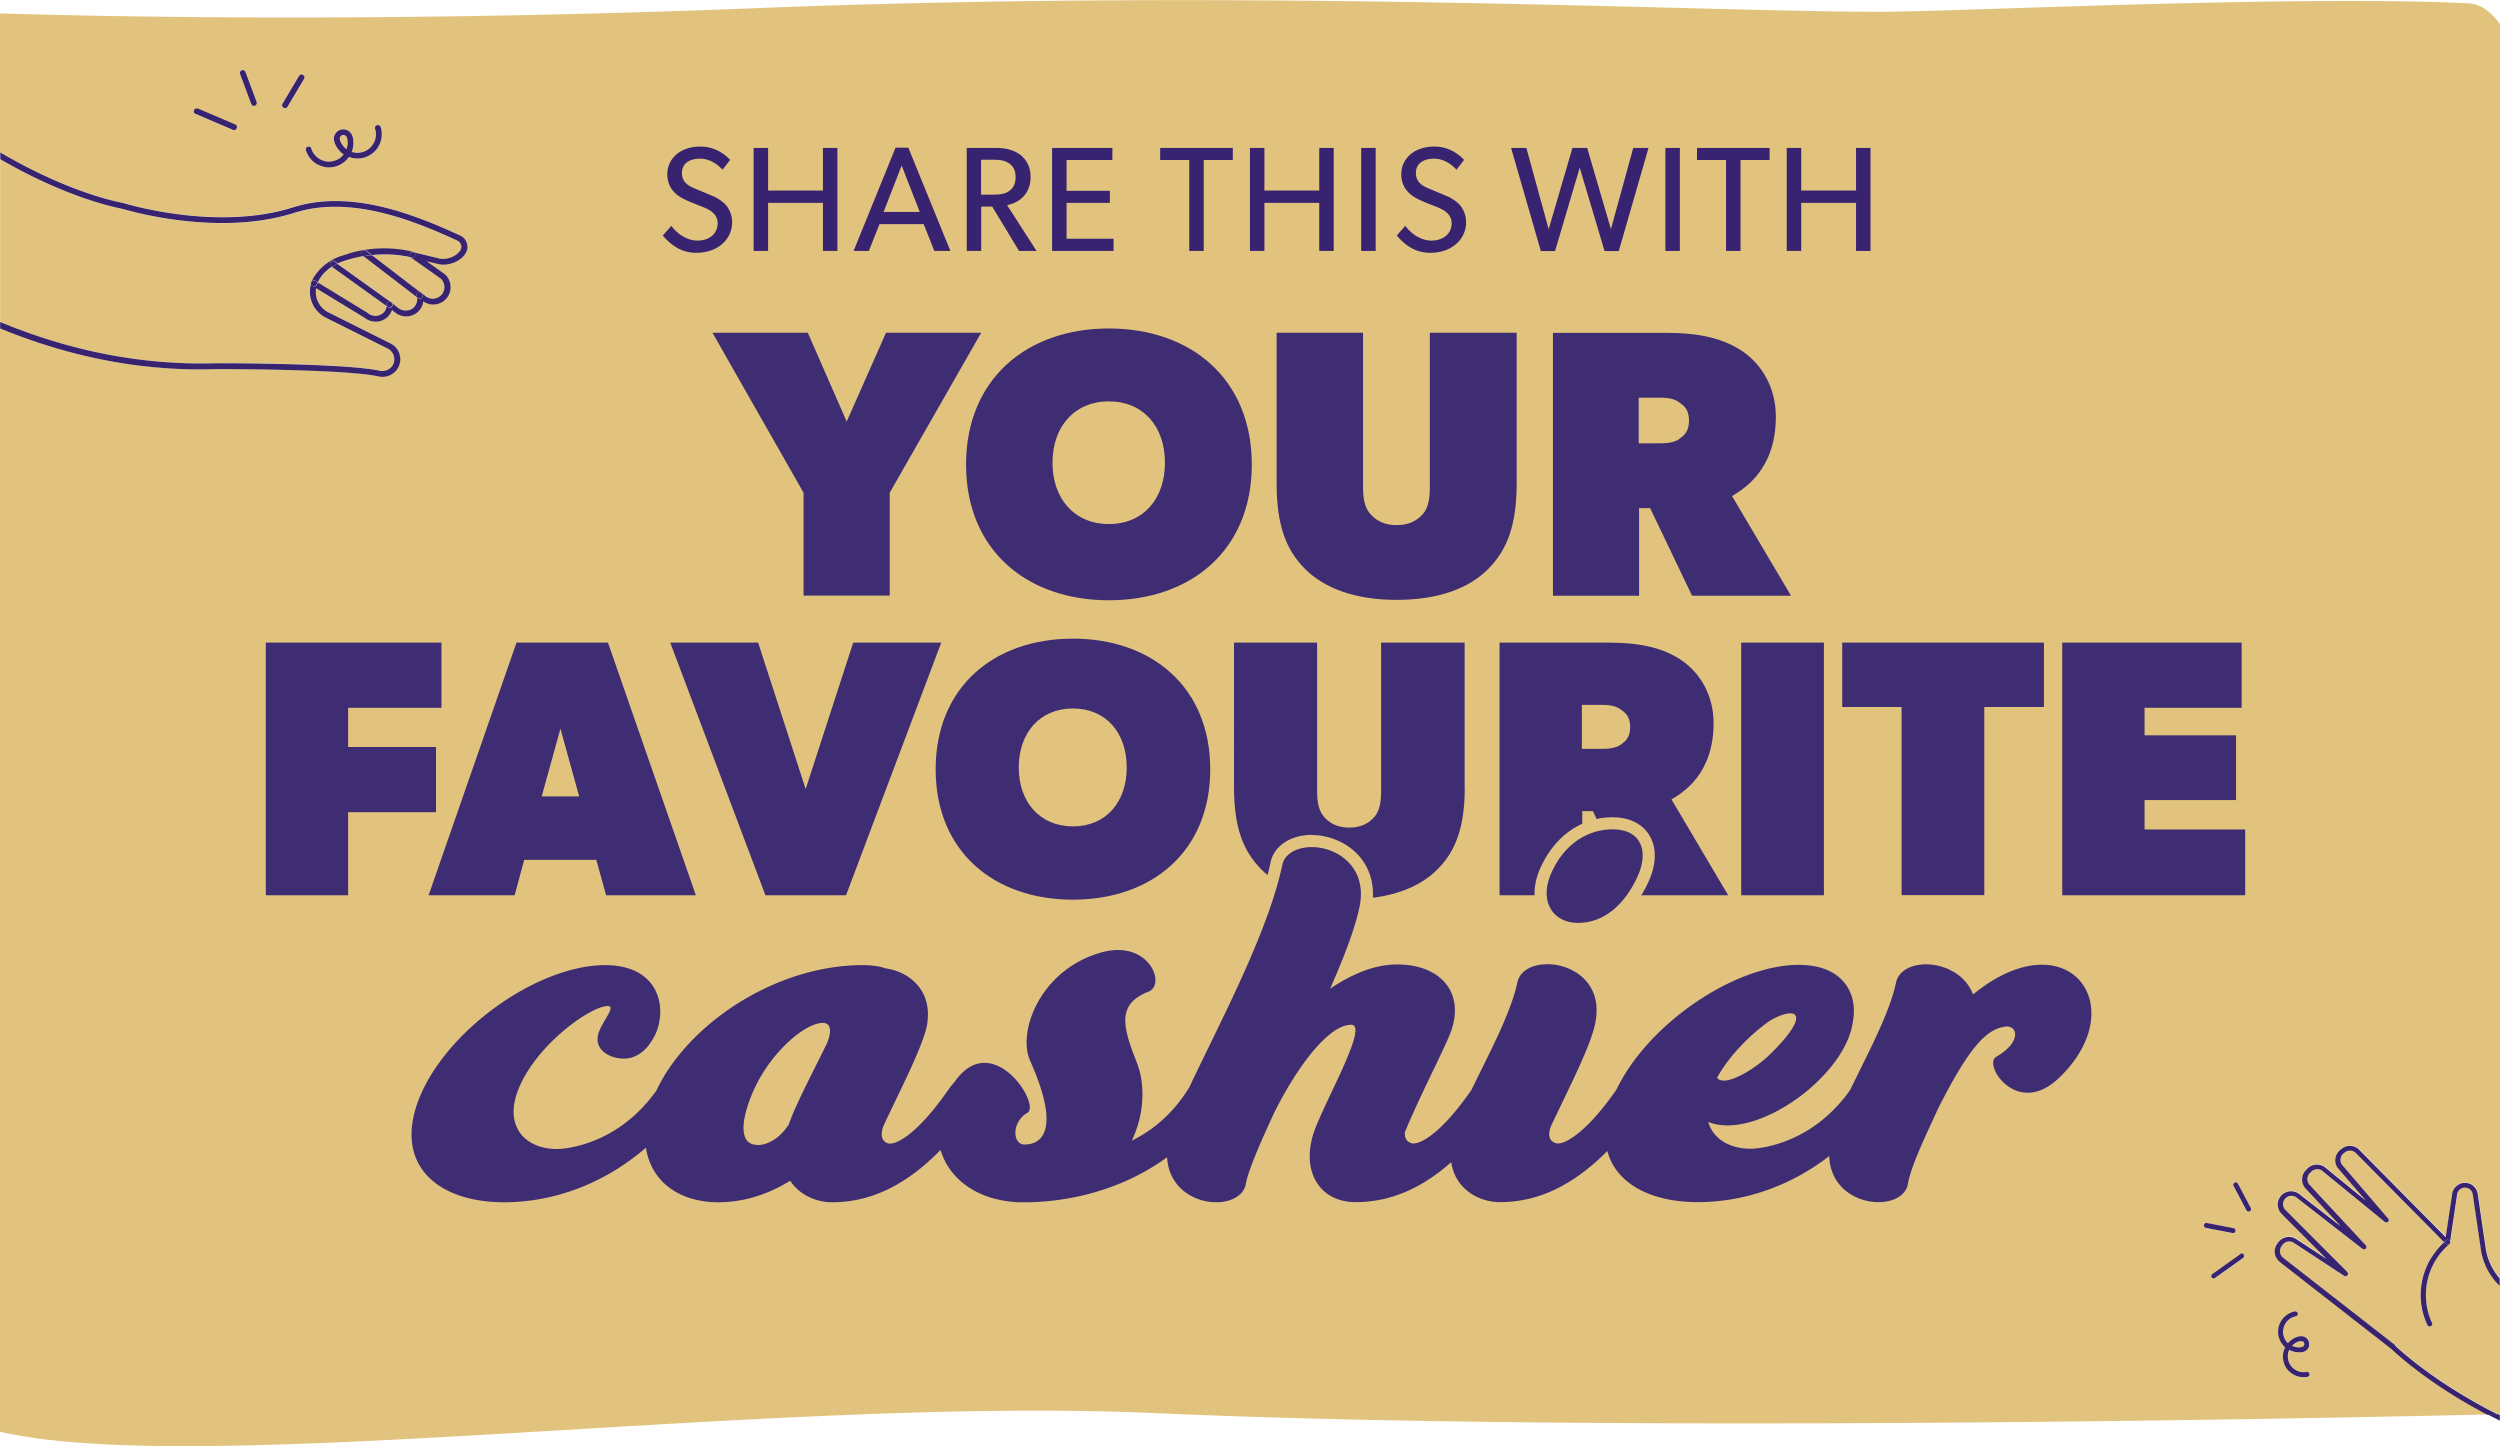
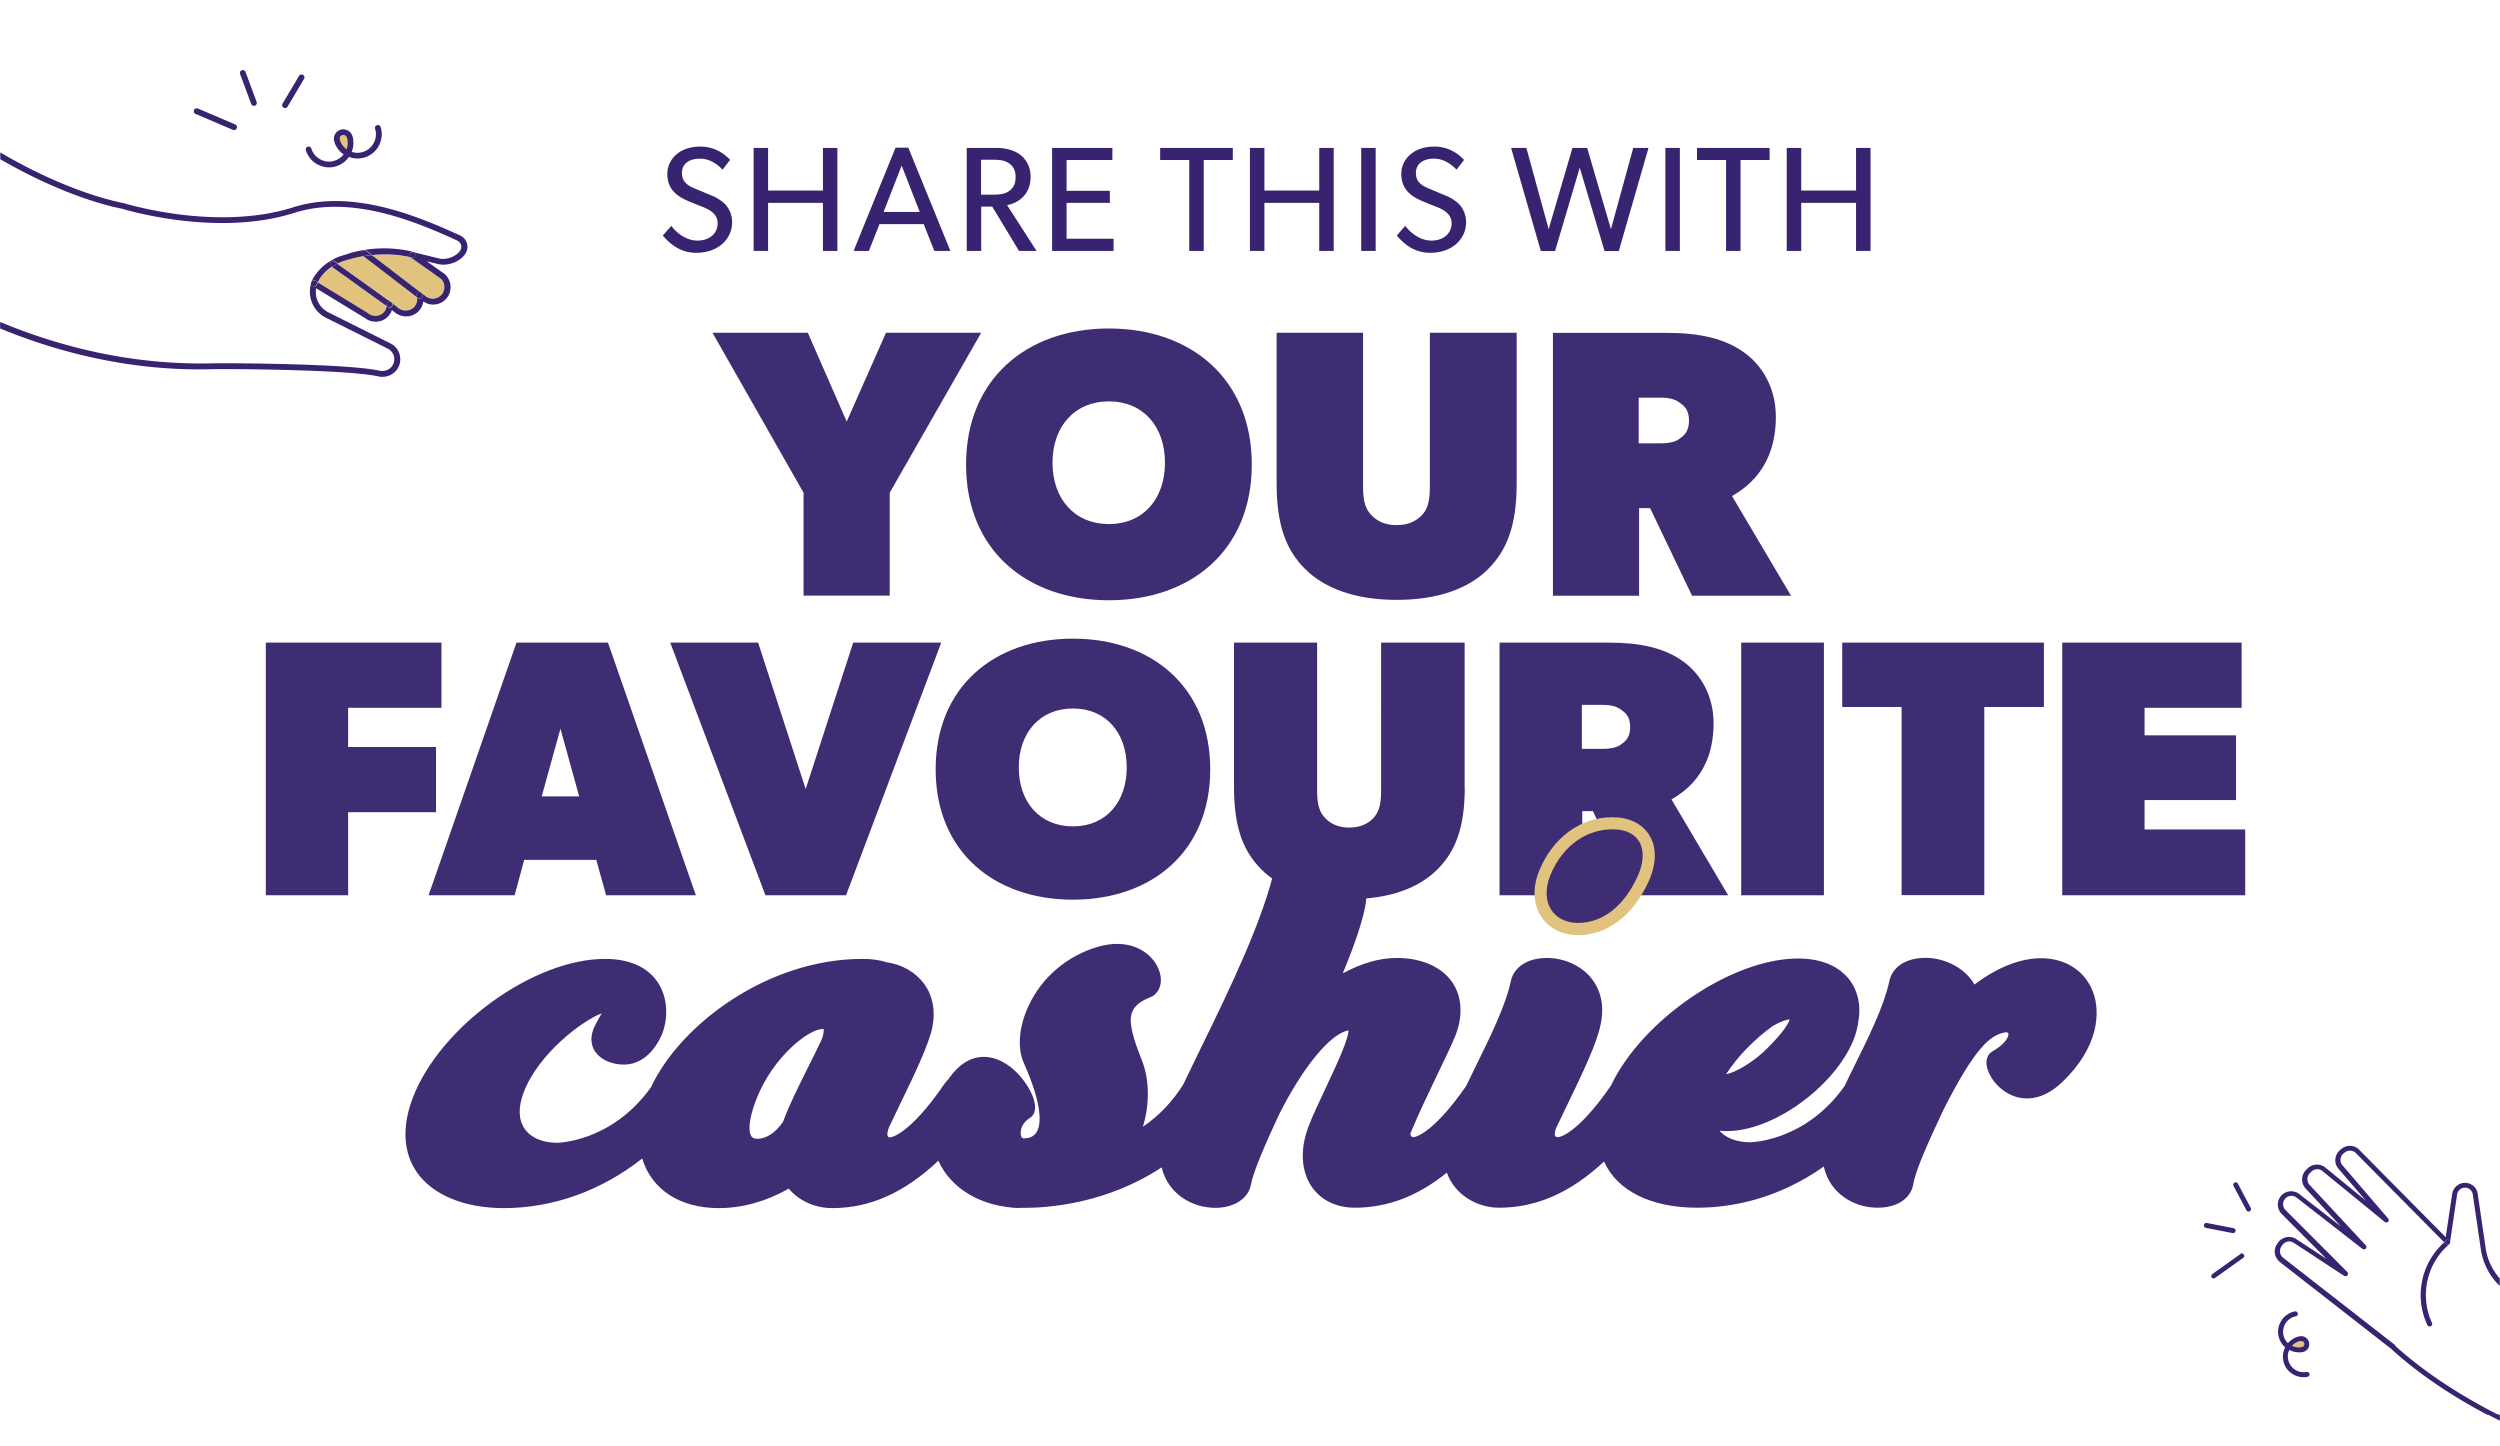
<svg xmlns="http://www.w3.org/2000/svg" id="Layer_1" viewBox="0 0 188.29 108.92">
  <defs>
    <style>.cls-1{fill:#e2c37e}.cls-2{fill:#e1c27e}.cls-3{fill:#372370}.cls-5{fill:#3f2d74}</style>
  </defs>
  <path d="M188.29 106.59v-.08h-.15c.05.02.1.05.15.07Z" style="fill:none" />
-   <path d="M16.53 27.35c.68-.01 9.61.02 12.05.56.4.09.8-.08.99-.42.12-.22.15-.47.08-.7a.867.867 0 0 0-.45-.54l-4.68-2.34c-.78-.39-1.25-1.2-1.19-2.07.01-.19.05-.37.11-.56.1-.23.24-.47.42-.71.49-.63 1.18-1.09 1.98-1.33l.41-.12c1.58-.47 3.27-.51 4.87-.12l1.98.48c.5.12 1.19-.12 1.51-.52.12-.15.17-.32.13-.48a.573.573 0 0 0-.33-.37l-.31-.14c-3.45-1.57-7.92-3.2-11.92-1.93-3.07.98-6.45.84-8.75.55s-4.12-.82-4.27-.87c-2.31-.47-5.62-1.68-9.15-3.73v12.27c5.32 2.21 10.76 3.26 16.23 3.11h.3ZM186.87 94.11l-.61-4.15a.596.596 0 0 0-1.18 0l-.54 3.63s-.03.08-.06.1v.01c-1.68 1.42-2.25 3.83-1.37 5.84l.05.11c.04.09 0 .2-.1.25-.07.03-.15.01-.2-.03-.02-.02-.04-.04-.05-.06l-.05-.11a5.374 5.374 0 0 1-.31-3.38c.25-1.07.82-2.02 1.63-2.75l-6.64-6.71a.63.63 0 0 0-.84-.05l-.09.07c-.13.11-.22.26-.23.43s.04.34.15.47l3.43 4c.06.07.06.18 0 .25-.07.07-.18.08-.25.01l-4.69-3.83a.636.636 0 0 0-.82.03l-.12.12a.64.64 0 0 0-.03.89l4.23 4.55c.07.07.07.18 0 .25s-.18.08-.25.02l-4.96-3.86a.628.628 0 0 0-.87.1c-.2.25-.18.61.04.84l4.65 4.66c.07.07.07.18.01.25-.06.07-.17.09-.25.04l-3.8-2.49a.622.622 0 0 0-.85.17l-.07.1a.63.63 0 0 0 .13.86l8.42 6.57s.01 0 .02.01 1.19 1.16 3.41 2.66c1.08.73 2.55 1.63 4.34 2.54h.15v-9.67a4.825 4.825 0 0 1-1.42-2.74Z" class="cls-1" />
  <path d="m28.01 19.22 3.6 2.76s.1.02.13.05l.32.26c.18.15.41.22.64.19.23-.02.44-.14.59-.32.27-.33.25-.83-.05-1.16l-2.26-1.6c-.98-.23-1.98-.28-2.97-.18ZM24.21 20.83c-.12.15-.21.3-.28.45l3.73 2.28s.02.01.02.02c.36.3.89.27 1.2-.05.13-.13.2-.3.22-.48L25 20.11c-.3.2-.57.45-.8.73Z" class="cls-1" />
-   <path d="M87.01 106.43c33.03 1.48 85.33.45 100.36.1-1.54-.81-2.81-1.6-3.79-2.26-2.14-1.45-3.33-2.58-3.44-2.69l-8.41-6.56s-.04-.03-.05-.05a.998.998 0 0 1-.15-1.32l.07-.1a1 1 0 0 1 1.36-.26l2.29 1.5-3.38-3.39c-.36-.36-.39-.94-.07-1.34.34-.42.96-.49 1.39-.16l3.13 2.43-2.65-2.85a.997.997 0 0 1 .05-1.41l.12-.12c.36-.34.92-.36 1.31-.05l3.06 2.5-2.06-2.4c-.18-.21-.26-.47-.24-.74s.15-.52.37-.69l.09-.07c.4-.32.98-.29 1.34.07l6.51 6.58.49-3.27c.07-.5.53-.86 1.03-.82.46.03.82.37.89.82l.61 4.15c.12.84.5 1.6 1.05 2.23V1.81c-.71-.97-1.5-1.52-2.38-1.56-12.92-.64-38.79.65-44.54.64C127.38.86 94.19-.88 56.83.62 30.54 1.66 9.92 1.31 0 1.01v10.46c3.57 2.1 6.92 3.33 9.25 3.81h.02c.02 0 1.77.55 4.22.86 2.25.28 5.56.42 8.55-.53 4.14-1.32 8.71.35 12.23 1.95l.31.14c.3.14.51.37.58.66.07.29 0 .59-.21.85-.43.54-1.29.83-1.96.67l-.87-.21 1.39.99.03.03c.46.49.5 1.24.09 1.75-.22.27-.54.44-.88.48-.32.03-.63-.05-.89-.23-.03.26-.14.5-.32.7-.47.53-1.27.58-1.83.12l-.21-.17c-.06.18-.16.34-.29.48-.47.48-1.25.52-1.78.1l-3.64-2.22c0 .06-.02.11-.02.17-.04.69.33 1.34.95 1.65l4.68 2.34c.32.16.57.45.67.8.11.35.06.72-.12 1.05-.28.5-.89.75-1.47.63-2.37-.53-11.36-.56-11.95-.55h-.3c-1.11.03-3.71.11-7.2-.47-3.04-.5-6.06-1.37-9.04-2.59v83.1c15.19 3.51 57.89-2.71 87.01-1.4Zm84.84-6.99c.23-.35.59-.59 1-.67.1-.02.2.05.22.15.02.1-.05.2-.15.22-.31.06-.59.24-.76.51s-.24.59-.17.9c.05.24.17.45.34.61.21-.24.48-.42.81-.5h.08c.16-.04.32 0 .45.08s.22.23.25.39a.591.591 0 0 1-.48.7l-.08.02h-.01s-.06 0-.09.01c-.3.02-.58-.05-.83-.18-.09.19-.12.41-.1.63.04.33.21.62.48.82.27.2.6.27.92.21.1-.02.2.05.22.15.02.1-.05.2-.15.22a1.573 1.573 0 0 1-1.63-.72c-.11-.19-.18-.4-.21-.62-.04-.31.02-.62.16-.89-.24-.22-.42-.51-.49-.85-.08-.41 0-.83.23-1.18Zm-2.89-4.69-2.12 1.51c-.08.06-.19.04-.25-.03a.19.19 0 0 1 .04-.26l2.12-1.51c.08-.06.2-.04.26.04s.04.2-.04.26Zm-.67-5.68c.09-.05.2-.01.25.08l.97 1.83c.05.09.01.2-.08.25-.08.04-.18.02-.23-.05 0 0-.01-.02-.02-.03l-.97-1.83c-.05-.09-.01-.2.08-.25Zm-2.08 3.05 2.01.39c.1.02.17.12.15.22a.19.19 0 0 1-.22.15l-2.01-.39s-.08-.03-.11-.07a.203.203 0 0 1-.04-.15c.02-.1.12-.17.22-.15ZM17.82 9.67c-.05.11-.18.16-.29.12l-2.81-1.2s-.02 0-.03-.01a.224.224 0 0 1-.09-.27c.05-.11.18-.16.29-.12l2.81 1.2c.11.05.16.18.12.29Zm1.38-1.72c-.06.02-.13.02-.19-.02a.167.167 0 0 1-.09-.11l-.84-2.26c-.04-.11.02-.24.13-.28s.24.02.28.13l.84 2.26c.04.11-.02.24-.13.28Zm3.7-2.01-1.24 2.09c-.06.1-.2.14-.3.08-.1-.06-.14-.2-.08-.3l1.24-2.09c.06-.1.2-.14.3-.08.1.06.14.2.08.3Zm5.61 5.08c-.25.45-.67.76-1.17.87-.36.09-.73.06-1.06-.07-.22.31-.54.56-.92.69-.47.15-.97.11-1.41-.11a.467.467 0 0 0-.1-.05c-.39-.23-.68-.59-.81-1.03a.21.21 0 0 1 .14-.27c.12-.04.24.03.27.14.11.36.36.65.69.82.33.17.71.2 1.07.09.27-.09.5-.26.67-.47-.3-.21-.55-.51-.68-.88v-.01l-.02-.08a.68.68 0 0 1 .05-.54.709.709 0 0 1 1.31.12l.03.09v.01c0 .03.02.07.02.1.06.35.02.69-.1 1 .23.08.49.09.75.03.38-.09.7-.33.89-.67.19-.34.24-.73.12-1.1a.21.21 0 0 1 .14-.27c.12-.04.24.03.27.14.15.48.09 1.01-.16 1.45Z" class="cls-1" />
  <path d="M173.29 101.48h.07c.06-.03.11-.06.15-.11s.05-.11.04-.17-.05-.11-.1-.15a.254.254 0 0 0-.17-.04h-.07c-.23.07-.43.19-.58.36.18.09.39.13.6.12h.06ZM26.14 10.45l-.03-.08a.27.27 0 0 0-.34-.18c-.07.02-.13.07-.16.13s-.04.14-.02.21l.02.08c.1.26.27.48.48.64.08-.22.1-.47.06-.72 0-.02 0-.05-.01-.07ZM26.37 19.53l-.41.12c-.19.06-.37.13-.54.21l4.05 2.9.5.4c.37.3.92.27 1.23-.08.18-.2.24-.46.2-.71l-4.03-3.09c-.34.06-.68.13-1.01.23Z" class="cls-1" />
  <path d="M172.11 101.47c-.13.27-.2.57-.16.89.03.22.1.44.21.62a1.582 1.582 0 0 0 1.63.72c.1-.02.17-.12.15-.22a.19.19 0 0 0-.22-.15c-.33.06-.65-.01-.92-.21-.27-.2-.44-.49-.48-.82-.03-.22.01-.44.1-.63.25.13.54.2.83.18H173.35l.08-.02c.16-.03.3-.12.39-.25s.12-.29.09-.45c-.03-.16-.12-.3-.25-.39s-.29-.12-.45-.09h-.07s0 .01-.01.01c-.33.08-.6.26-.81.5-.17-.16-.29-.37-.34-.61-.07-.31 0-.63.17-.9s.45-.45.76-.51c.1-.02.17-.12.15-.22a.19.19 0 0 0-.22-.15c-.41.08-.77.32-1 .67s-.32.77-.23 1.18c.07.34.25.63.49.85Zm1.1-.45h.07c.06-.02.12-.01.17.02.05.04.09.09.1.15s0 .12-.04.17-.09.09-.15.1h-.07s-.04.02-.06.02c-.21.01-.42-.03-.6-.12.15-.17.35-.29.58-.35ZM184.22 93.69l-.13-.13c-.81.74-1.38 1.68-1.63 2.75-.27 1.14-.16 2.31.31 3.38l.05.11s.03.05.05.06c.05.05.13.06.2.03.09-.04.14-.15.1-.25l-.05-.11a5.04 5.04 0 0 1 1.37-5.84v-.01a.18.18 0 0 1-.07.05.19.19 0 0 1-.19-.05ZM166.14 92.48l2.01.39c.1.02.2-.05.22-.15a.19.19 0 0 0-.15-.22l-2.01-.39a.19.19 0 0 0-.22.15c-.01.06 0 .11.04.15.03.03.06.06.11.07ZM169.19 91.15s.01.02.02.03c.05.07.15.09.23.05.09-.05.13-.16.08-.25l-.97-1.83c-.05-.09-.16-.13-.25-.08s-.13.16-.08.25l.97 1.83ZM168.74 94.45l-2.12 1.51a.19.19 0 0 0-.04.26c.06.08.17.09.25.03l2.12-1.51c.08-.06.1-.18.04-.26a.19.19 0 0 0-.26-.04ZM188.14 106.51c-.25 0-.5.01-.78.02.3.16.61.31.92.47v-.42s-.1-.05-.15-.07Z" class="cls-3" />
  <path d="M180.4 101.31s-.01 0-.02-.01l-8.42-6.57a.64.64 0 0 1-.13-.86l.07-.1c.2-.28.57-.35.85-.17l3.8 2.49c.08.05.19.04.25-.04.06-.07.05-.18-.01-.25l-4.65-4.66a.628.628 0 0 1 .83-.94l4.96 3.86c.08.06.19.05.25-.02.07-.07.06-.18 0-.25l-4.23-4.55a.64.64 0 0 1 .03-.89l.12-.12c.23-.21.58-.23.82-.03l4.69 3.83c.08.06.18.05.25-.01.07-.07.07-.18 0-.25l-3.43-4c-.11-.13-.17-.3-.15-.47s.1-.33.23-.43l.09-.07c.25-.2.61-.18.84.05l6.64 6.71s.09-.1.14-.14c.08-.07.2-.06.26.02s.05.18-.02.25c.03-.03.05-.06.06-.1l.54-3.63a.596.596 0 0 1 1.18 0l.61 4.15c.16 1.05.66 2.01 1.42 2.74v-.56c-.54-.63-.92-1.39-1.05-2.23l-.61-4.15a.96.96 0 0 0-.89-.82c-.5-.04-.95.33-1.03.82l-.49 3.27-6.51-6.58a.987.987 0 0 0-1.34-.07l-.09.07c-.21.17-.34.42-.37.69s.06.54.24.74l2.06 2.4-3.06-2.5c-.39-.31-.95-.29-1.31.05l-.12.12c-.4.38-.42 1.01-.05 1.41l2.65 2.85-3.13-2.43c-.43-.33-1.05-.26-1.39.16-.32.4-.29.97.07 1.34l3.38 3.39-2.29-1.5c-.45-.29-1.05-.17-1.36.26l-.07.1c-.3.42-.23.98.15 1.32.02.02.04.03.05.05l8.41 6.56c.11.1 1.3 1.24 3.44 2.69.97.66 2.25 1.45 3.79 2.26.27 0 .53-.01.78-.02-1.79-.91-3.25-1.81-4.34-2.54-2.21-1.5-3.39-2.65-3.41-2.66Z" class="cls-3" />
  <path d="M184.49 93.44a.179.179 0 0 0-.26-.02c-.05.04-.09.1-.14.14l.13.13c.05.05.12.07.19.05.03 0 .05-.03.07-.05.07-.07.08-.18.02-.25ZM28.39 9.43c-.12.04-.18.16-.14.27.12.37.07.77-.12 1.1-.19.34-.51.58-.89.67-.25.06-.51.05-.75-.03.12-.31.16-.65.1-1 0-.04-.01-.07-.02-.1v-.01l-.03-.09a.725.725 0 0 0-.89-.47c-.18.06-.33.18-.42.35a.68.68 0 0 0-.05.54l.02.08v.01c.14.37.38.67.68.88-.17.22-.39.38-.67.47-.36.12-.74.09-1.07-.09-.33-.17-.58-.46-.69-.82-.04-.12-.16-.18-.27-.14-.12.04-.18.16-.14.27.14.44.42.8.81 1.03.03.02.06.04.1.05.44.23.94.27 1.41.11.38-.13.7-.37.92-.69a1.822 1.822 0 0 0 2.23-.8c.25-.44.31-.97.16-1.45-.04-.12-.16-.18-.27-.14Zm-2.29 1.81c-.21-.16-.38-.37-.48-.64l-.02-.08a.307.307 0 0 1 .02-.21c.03-.06.09-.11.16-.13.14-.04.3.04.34.18l.03.08s0 .05.01.07c.04.25.02.5-.06.72ZM18.21 5.29c-.11.04-.17.17-.13.28l.84 2.26s.05.09.09.11c.05.03.12.04.19.02.11-.04.17-.17.13-.28l-.84-2.26a.223.223 0 0 0-.28-.13ZM22.52 5.72l-1.24 2.09c-.06.1-.03.24.08.3.1.06.24.03.3-.08l1.24-2.09c.06-.1.03-.24-.08-.3a.217.217 0 0 0-.3.08ZM14.9 8.18c-.11-.05-.24 0-.29.12-.04.1 0 .22.09.27 0 0 .02 0 .03.01l2.81 1.2c.11.05.24 0 .29-.12.05-.11 0-.24-.12-.29l-2.81-1.2ZM9.15 15.71c.16.05 1.9.57 4.27.87s5.67.43 8.75-.55c4-1.27 8.47.36 11.92 1.93l.31.14c.18.08.29.21.33.37.04.16 0 .33-.13.48-.32.4-1.01.64-1.51.52l-1.98-.48c.12.03.19.15.16.26-.03.12-.15.19-.26.16h-.04l2.26 1.6c.3.33.32.82.05 1.16-.15.18-.36.29-.59.32a.872.872 0 0 1-.64-.19l-.32-.26s-.09-.05-.13-.05l.15.11c.1.07.11.21.04.31s-.21.11-.31.04l-.07-.06c.04.25-.03.51-.2.71-.31.35-.86.38-1.23.08l-.5-.4c.09.07.12.2.05.3-.07.1-.21.12-.3.05l-.11-.08c-.03.18-.09.35-.22.48a.89.89 0 0 1-1.2.05s-.02-.01-.02-.02l-3.73-2.28c-.03.05-.06.11-.08.16-.05.11-.17.17-.29.12-.03-.01-.05-.03-.08-.05-.06-.06-.07-.14-.05-.22a2.178 2.178 0 0 0 1.08 2.63l4.68 2.34a.897.897 0 0 1 .37 1.24c-.19.33-.6.5-.99.42-2.44-.54-11.38-.57-12.05-.56h-.3c-5.47.16-10.91-.9-16.23-3.11v.49c2.97 1.22 6 2.09 9.04 2.59 3.49.57 6.09.5 7.2.47h.3c.59-.01 9.58.02 11.95.55.58.13 1.18-.13 1.47-.63.18-.32.23-.69.12-1.05-.1-.35-.35-.64-.67-.8l-4.68-2.34c-.62-.31-1-.96-.95-1.65 0-.06 0-.11.02-.17l3.64 2.22c.54.43 1.32.39 1.78-.1.13-.14.23-.3.29-.48l.21.17c.56.46 1.37.4 1.83-.12.18-.2.29-.45.32-.7.26.18.57.27.89.23.35-.04.66-.21.88-.48.41-.51.38-1.26-.09-1.75 0-.01-.02-.02-.03-.03l-1.39-.99.87.21c.67.16 1.53-.13 1.96-.67.21-.26.28-.56.21-.85a.953.953 0 0 0-.58-.66l-.31-.14c-3.52-1.6-8.09-3.27-12.23-1.95-2.99.95-6.3.82-8.55.53-2.45-.31-4.2-.85-4.22-.86h-.02c-2.33-.47-5.68-1.71-9.25-3.81v.51c3.53 2.05 6.84 3.26 9.15 3.73Z" class="cls-3" />
  <path d="m26.25 19.11-.41.12c-.8.24-1.49.7-1.98 1.33-.19.24-.33.48-.42.71a.21.21 0 0 1 .13-.13c.06-.02.13-.02.19.02l.17.1c.08-.15.16-.29.28-.45.22-.29.49-.53.8-.73l-.05-.04-.03-.03a.225.225 0 0 1-.02-.28c.07-.1.21-.12.31-.05l.22.16c.17-.08.35-.15.54-.21l.41-.12c.33-.1.67-.17 1.01-.23l-.08-.06s-.02-.01-.02-.02c-.07-.08-.08-.2-.02-.28.07-.1.21-.11.31-.04l.44.33c.99-.1 2-.05 2.97.18l-.04-.03a.205.205 0 0 1-.07-.27c.04-.1.15-.15.25-.12-1.6-.39-3.29-.35-4.87.12Z" class="cls-3" />
  <path d="M23.56 21.15a.21.21 0 0 0-.13.13c-.03.08 0 .17.05.22.02.02.05.04.08.05.11.05.24 0 .29-.12.02-.05.05-.11.08-.16l-.17-.1a.254.254 0 0 0-.19-.02ZM30.87 19.11c-.04.1-.01.21.07.27l.04.03h.04c.12.03.24-.04.26-.16.03-.12-.04-.24-.16-.26-.1-.02-.21.03-.25.12ZM27.38 19.3l4.03 3.09s0-.08-.02-.12c-.03-.09 0-.19.09-.25.04-.03.08-.04.13-.04l-3.6-2.76c-.21.02-.42.04-.62.07Z" class="cls-3" />
  <path d="M31.39 22.26s.01.08.02.12l.07.06c.1.07.23.06.31-.04.07-.1.05-.23-.04-.31l-.15-.11s-.09 0-.13.04c-.08.05-.12.15-.09.25ZM27.57 18.89a.222.222 0 0 0-.31.04c-.07.09-.06.21.02.28l.02.02.08.06c.21-.04.41-.05.62-.07l-.44-.33ZM25.42 19.86c-.15.07-.29.15-.42.24l4.1 2.94s.02-.07.02-.1c0-.08.05-.16.13-.19.07-.03.16-.02.22.03l-4.05-2.9Z" class="cls-3" />
  <path d="M29.25 22.74c-.08.04-.13.11-.13.19 0 .04-.02.07-.02.1l.11.08c.1.07.23.05.3-.05.07-.1.05-.23-.05-.3a.219.219 0 0 0-.22-.03ZM25.21 19.7a.223.223 0 0 0-.31.05c-.06.09-.05.2.02.28l.03.03.05.04c.13-.09.27-.17.42-.24l-.22-.16ZM54.33 18.43c-.48.39-1.13.61-1.9.61-1.36 0-2.14-.88-2.51-1.3l.64-.73c.39.53 1.12 1.11 1.97 1.11s1.52-.48 1.52-1.31-.87-1.12-1.26-1.28c-.41-.16-.95-.37-1.24-.52-.17-.08-.5-.25-.78-.55-.28-.29-.51-.72-.51-1.35s.29-1.15.71-1.5c.43-.36 1.04-.57 1.79-.57 1.27 0 2.01.78 2.23 1l-.57.74c-.38-.4-.94-.83-1.71-.83s-1.35.36-1.35 1.08.53.99 1 1.18l1.43.6c.15.07.62.33.88.63.25.3.47.72.47 1.3 0 .68-.3 1.27-.81 1.69ZM63.07 18.9h-1.09v-3.62h-4.13v3.62h-1.09v-7.76h1.09v3.21h4.13v-3.21h1.09v7.76ZM71.59 18.9h-1.22l-.8-2.02h-3.33l-.8 2.02h-1.15l3.16-7.78h.96l3.17 7.78Zm-2.32-2.94-1.36-3.49-1.36 3.49h2.72ZM78.07 18.9h-1.32l-2.02-3.34h-.83v3.34h-1.09v-7.76H75c.78 0 1.41.18 1.87.54.46.37.75.93.75 1.64 0 1.36-.94 1.97-1.77 2.13l2.22 3.45ZM76 12.31c-.35-.26-.77-.28-1.31-.28h-.8v2.63h.8c.54 0 .96-.02 1.31-.27.35-.26.49-.57.49-1.05s-.15-.79-.49-1.04ZM83.87 18.9h-4.63v-7.76h4.54v.91h-3.45v2.32h3.26v.91h-3.26v2.7h3.54v.92ZM92.84 12.05h-2.18v6.85h-1.09v-6.85h-2.19v-.91h5.47v.91ZM100.45 18.9h-1.09v-3.62h-4.13v3.62h-1.09v-7.76h1.09v3.21h4.13v-3.21h1.09v7.76ZM103.61 18.9h-1.09v-7.76h1.09v7.76ZM109.61 18.43c-.48.39-1.13.61-1.9.61-1.36 0-2.14-.88-2.51-1.3l.64-.73c.39.53 1.12 1.11 1.97 1.11s1.52-.48 1.52-1.31-.87-1.12-1.26-1.28c-.41-.16-.95-.37-1.24-.52-.17-.08-.5-.25-.78-.55-.28-.29-.51-.72-.51-1.35s.29-1.15.71-1.5c.43-.36 1.04-.57 1.79-.57 1.27 0 2.01.78 2.23 1l-.57.74c-.38-.4-.94-.83-1.71-.83s-1.35.36-1.35 1.08.53.99 1 1.18l1.43.6c.15.07.62.33.88.63.25.3.47.72.47 1.3 0 .68-.3 1.27-.81 1.69ZM124.16 11.14l-2.24 7.77h-1.07l-1.87-6.28-1.86 6.28h-1.07l-2.24-7.77h1.15l1.68 6.12 1.79-6.12h1.11l1.79 6.12 1.68-6.12h1.15ZM126.52 18.9h-1.09v-7.76h1.09v7.76ZM133.27 12.05h-2.18v6.85H130v-6.85h-2.19v-.91h5.47v.91ZM140.88 18.9h-1.09v-3.62h-4.13v3.62h-1.09v-7.76h1.09v3.21h4.13v-3.21h1.09v7.76Z" class="cls-3" />
  <path d="m73.9 25.06-6.89 12.05v7.75h-6.49v-7.75l-6.86-12.05h7.18l2.93 6.69 2.96-6.69h7.18ZM83.52 45.21c-6.17 0-10.76-3.76-10.76-10.22s4.59-10.25 10.76-10.25 10.76 3.79 10.76 10.25-4.59 10.22-10.76 10.22Zm0-14.98c-2.58 0-4.25 1.89-4.25 4.62s1.67 4.62 4.25 4.62 4.22-1.89 4.22-4.62-1.64-4.62-4.22-4.62ZM114.23 36.4c0 3.16-.72 5.02-2.15 6.46-1.43 1.44-3.73 2.32-6.89 2.32s-5.45-.89-6.89-2.32c-1.44-1.44-2.15-3.3-2.15-6.46V25.06h6.51v11.62c0 1.18.23 1.72.66 2.15.43.43 1 .72 1.87.72s1.43-.29 1.87-.72c.43-.43.63-1 .63-2.15V25.06h6.54V36.4ZM134.9 44.87h-7.46l-3.16-6.6h-.83v6.6h-6.49v-19.8h8.61c2.44 0 4.3.43 5.74 1.44 1.43 1 2.44 2.73 2.44 4.88 0 4.02-2.44 5.45-3.3 5.97l4.45 7.52Zm-8.41-14.55c-.29-.23-.72-.37-1.43-.37h-1.64v3.44h1.64c.72 0 1.18-.14 1.43-.34.32-.23.72-.52.72-1.38s-.43-1.15-.72-1.35ZM33.25 53.31h-7.03v2.95h6.62v4.91h-6.62v6.26h-6.2V48.4h13.23v4.91ZM52.41 67.43h-6.76l-.74-2.67h-5.43l-.72 2.67h-6.48L38.9 48.4h6.89l6.62 19.03Zm-8.79-7.45-1.41-5.1-1.41 5.1h2.81ZM70.89 48.4l-7.17 19.03h-6.07L50.48 48.4h6.62l3.58 11.03 3.58-11.03h6.62ZM80.81 67.76c-5.93 0-10.34-3.61-10.34-9.82s4.41-9.84 10.34-9.84 10.34 3.64 10.34 9.84-4.41 9.82-10.34 9.82Zm0-14.4c-2.48 0-4.08 1.82-4.08 4.44s1.6 4.44 4.08 4.44 4.05-1.82 4.05-4.44-1.57-4.44-4.05-4.44ZM110.32 59.29c0 3.03-.69 4.83-2.07 6.2-1.38 1.38-3.58 2.23-6.62 2.23s-5.24-.85-6.62-2.23-2.07-3.17-2.07-6.2V48.4h6.26v11.17c0 1.13.22 1.65.63 2.07.41.41.96.69 1.79.69s1.38-.28 1.79-.69c.41-.41.61-.97.61-2.07V48.4h6.29v10.89ZM130.17 67.43H123l-3.03-6.34h-.8v6.34h-6.23V48.4h8.27c2.34 0 4.14.41 5.51 1.38s2.34 2.62 2.34 4.69c0 3.86-2.34 5.24-3.17 5.74l4.27 7.22Zm-8.08-13.98c-.28-.22-.69-.36-1.38-.36h-1.57v3.31h1.57c.69 0 1.13-.14 1.38-.33.3-.22.69-.5.69-1.32s-.41-1.1-.69-1.3ZM137.37 67.43h-6.23V48.4h6.23v19.03ZM153.94 53.25h-4.49v14.17h-6.23V53.25h-4.47V48.4h15.19v4.85ZM169.11 67.43h-13.79V48.4h13.51v4.91h-7.31v2.07h6.89v4.88h-6.89v2.21h7.58v4.96Z" class="cls-5" />
  <path d="M76.76 90.99c-2.87-.11-5.13-1.45-6.09-3.57-2.53 2.4-5.14 3.57-7.99 3.57-1.3 0-2.49-.54-3.28-1.47-1.68.97-3.49 1.47-5.27 1.47-2.93 0-5.07-1.41-5.76-3.74-3.05 2.42-6.72 3.74-10.41 3.74-2.99 0-5.38-.99-6.57-2.71-1.02-1.48-1.13-3.42-.3-5.6 2.07-5.38 9.1-10.46 14.48-10.46 2.27 0 3.4.93 3.94 1.72.73 1.05.87 2.54.38 3.88-.63 1.51-1.68 2.36-2.9 2.36-.92 0-1.75-.37-2.16-.97-.23-.34-.44-.92-.13-1.72.14-.33.33-.66.49-.95.04-.07.08-.15.13-.22-1.43.53-4.76 3.01-5.88 5.96-.42 1.1-.4 2.04.07 2.73.46.68 1.36 1.06 2.45 1.06.04 0 4.13-.05 7.08-4.2 2.2-4.71 8.78-9.65 15.92-9.65.7 0 1.33.09 1.81.25 1.19.17 2.23.78 2.86 1.67.63.88.84 2 .59 3.24-.3 1.38-1.34 3.53-2.44 5.8-.28.59-.57 1.18-.84 1.76-.16.42-.1.6-.08.64.02.04.08.08.15.09.01 0 1.39-.05 4.11-4.02.09-.12.2-.26.34-.4l.03-.06c.75-1.05 1.63-1.59 2.61-1.59 1.94 0 3.48 2.12 3.79 3.3.22.84-.12 1.18-.34 1.31-.54.32-.74.9-.66 1.29.02.1.08.23.19.24.34 0 .74-.08.98-.45.3-.47.59-1.77-.95-5.23-.51-1.14-.37-2.76.37-4.33 1.01-2.16 2.93-3.77 5.27-4.44.48-.13.95-.2 1.39-.2 1.85 0 3.04 1.19 3.26 2.37.14.77-.17 1.42-.79 1.66-.71.28-1.13.62-1.32 1.05-.33.77.02 1.95.73 3.73.56 1.46.57 3.27.06 4.96 1.19-.8 2.23-1.89 3.05-3.2.42-.89.9-1.87 1.4-2.9 2.09-4.28 4.68-9.6 5.55-13.69.19-1.04 1.26-1.74 2.68-1.74 1.26 0 2.52.58 3.29 1.51.53.64 1.09 1.76.77 3.45-.25 1.25-.81 2.9-1.69 5.02 1.45-.78 2.77-1.16 4.08-1.16 1.84 0 3.36.66 4.16 1.82.73 1.06.83 2.46.28 3.94-.32.8-.81 1.81-1.38 2.99-.65 1.36-1.39 2.89-2.04 4.45 0 .25.09.27.23.3-.01 0 1.32-.05 3.96-3.85.21-.44.46-.96.72-1.48 1.11-2.25 2.26-4.58 2.65-6.43.24-1.08 1.28-1.74 2.72-1.74 1.3 0 2.57.58 3.33 1.51.52.64 1.07 1.75.72 3.46-.27 1.42-1.37 3.72-2.55 6.15-.27.57-.55 1.14-.81 1.69-.12.3-.12.51-.08.59.03.06.12.09.19.1s1.41-.11 4.01-3.87c2.37-4.99 9.11-9.59 14.1-9.59 2.1 0 3.21.81 3.78 1.48.71.86.99 2.05.76 3.27-.44 3.76-5.81 8.25-9.9 8.25-.19 0-.38-.01-.56-.03.49.56 1.31.87 2.32.87.04 0 4.16-.05 7.11-4.24.2-.43.45-.94.71-1.46 1.12-2.26 2.27-4.59 2.66-6.45.23-1.07 1.27-1.74 2.72-1.74 1.29 0 2.89.63 3.69 2.01 1.73-1.3 3.45-1.98 5.02-1.98 1.81 0 3.26.92 3.88 2.47.65 1.63.4 4.28-2.27 6.84-.86.83-1.76 1.25-2.67 1.25-1.64 0-2.76-1.36-3-2.28-.15-.57 0-1.05.4-1.27.98-.56 1.25-1.12 1.19-1.35 0-.02-.02-.08-.16-.08-.03 0-.07 0-.11.01-1.13.2-2.29 1.24-4.62 5.83l-.15.32c-.95 2.05-1.93 4.16-2.12 5.29-.19 1.08-1.24 1.76-2.68 1.76-1.78 0-3.61-1.06-4.06-3.1-3.61 2.55-7.16 3.1-9.55 3.1-3.48 0-6.03-1.29-7-3.48-2.5 2.34-5.09 3.48-7.91 3.48-1.58 0-3.31-.91-3.93-2.64-2.2 1.78-4.48 2.64-6.93 2.64-1.39 0-2.54-.56-3.24-1.57-.82-1.19-.9-2.87-.23-4.6.31-.79.77-1.77 1.25-2.79.53-1.13 1.08-2.29 1.42-3.2.26-.69.32-1.03.33-1.19-1.32.18-3.44 2.74-5.24 6.34-.82 1.75-1.93 4.22-2.11 5.26-.19 1.05-1.27 1.76-2.68 1.76-1.75 0-3.57-1.04-4.05-3.05-4.14 2.74-8.55 3.05-10.32 3.05h-.48ZM61.95 77.5c-1.02 0-3.75 2.08-5 5.33-.6 1.55-.58 2.44-.36 2.75.05.08.16.19.46.19.67 0 1.39-.48 1.93-1.29.44-1.22 1.17-2.67 1.93-4.2.32-.63.64-1.27.94-1.91.21-.48.21-.81.17-.88h-.08Zm72.85-.72c-.23 0-.68.14-1.29.5-1.4 1.01-2.66 2.31-3.51 3.63.73-.14 2.13-.95 3.15-2 1.3-1.3 1.58-1.92 1.64-2.13Z" class="cls-5" />
-   <path d="M98.81 63.8c1.86 0 4.17 1.46 3.6 4.42-.32 1.62-1.17 3.85-2.23 6.24 1.9-1.26 3.52-1.82 5.06-1.82 3.24 0 5.14 2.11 4.01 5.14-.69 1.7-2.23 4.58-3.44 7.49-.04.57.24.77.57.85h.09c.53 0 2.03-.68 4.36-4.04 1.28-2.66 2.95-5.73 3.45-8.08.2-.93 1.18-1.38 2.27-1.38 1.9 0 4.21 1.42 3.6 4.42-.32 1.7-1.98 4.9-3.32 7.74-.36.89 0 1.26.45 1.34h.08c.51 0 2.04-.69 4.39-4.06 2.37-4.96 8.91-9.39 13.72-9.39 3.44 0 4.45 2.27 4.09 4.21-.43 3.66-5.74 7.88-9.45 7.88-.52 0-1.01-.08-1.45-.26.37 1.29 1.62 2.02 3.2 2.02.4 0 4.5-.2 7.49-4.43 1.28-2.66 2.95-5.73 3.45-8.08.2-.93 1.18-1.38 2.27-1.38 1.34 0 2.96.73 3.53 2.27 1.94-1.59 3.73-2.24 5.19-2.24 3.86 0 5.4 4.58 1.29 8.52-.85.81-1.65 1.12-2.36 1.12-1.93 0-3.12-2.28-2.38-2.7 1.85-1.06 1.66-2.29.81-2.29-.06 0-.13 0-.2.02-1.38.24-2.63 1.54-4.94 6.08-1.05 2.27-2.11 4.5-2.31 5.75-.16.89-1.09 1.38-2.23 1.38-1.66 0-3.62-1.1-3.7-3.47-3.26 2.52-6.83 3.47-9.91 3.47-3.47 0-6.14-1.36-6.8-3.85-2.55 2.56-5.18 3.85-8.1 3.85-1.55 0-3.36-.96-3.66-3.01-2.27 2.01-4.64 3.01-7.2 3.01-2.83 0-4.21-2.51-3.04-5.55.65-1.66 2.03-4.25 2.67-5.99.4-1.05.53-1.82.04-1.82-1.7 0-4.05 3.12-5.79 6.6-1.13 2.43-1.98 4.42-2.15 5.39-.16.89-1.13 1.38-2.23 1.38-1.61 0-3.57-1.05-3.7-3.39-4.35 3.17-9.15 3.39-10.67 3.39h-.46c-3.18-.12-5.29-1.77-5.93-3.94-2.57 2.63-5.24 3.94-8.17 3.94-1.18 0-2.43-.53-3.16-1.62-1.82 1.13-3.69 1.62-5.39 1.62-3.02 0-5.09-1.6-5.47-4.11-3.47 2.99-7.36 4.11-10.69 4.11-4.98 0-8.3-2.79-6.44-7.69 2.02-5.27 8.99-10.17 14.05-10.17 3.89 0 4.66 2.92 3.89 4.98-.49 1.18-1.34 2.06-2.47 2.06s-2.39-.73-1.86-2.06c.36-.89 1.26-1.9.65-1.9-1.3 0-5.47 2.96-6.77 6.36-1.05 2.75.57 4.41 2.96 4.41.4 0 4.47-.2 7.46-4.39 2.33-4.97 8.92-9.46 15.55-9.46.65 0 1.26.08 1.7.24 1.78.24 3.64 1.66 3.12 4.37-.37 1.66-1.95 4.7-3.24 7.45-.37.93 0 1.3.4 1.38h.09c.54 0 2.08-.71 4.49-4.22.07-.1.17-.21.29-.34.02-.04.05-.07.08-.11.72-1.02 1.5-1.41 2.24-1.41 2.16 0 4.01 3.31 3.23 3.76-1.18.69-1.13 2.31-.28 2.39h.09c.91 0 2.94-.61.39-6.32-.97-2.19.77-6.85 5.35-8.14.46-.13.88-.19 1.26-.19 2.64 0 3.5 2.68 2.3 3.14-2.35.93-1.98 2.55-.85 5.39.61 1.58.57 3.81-.4 5.83 1.5-.73 3.08-1.98 4.33-4.01 2.18-4.65 5.91-11.58 7-16.72.16-.89 1.13-1.38 2.23-1.38m31.01 17.59c.89 0 2.58-1.03 3.68-2.16 2.03-2.03 2.11-2.91 1.34-2.91-.36 0-.92.2-1.54.56-1.42 1.01-3 2.55-3.97 4.29.1.15.27.21.5.21m-72.77 4.86c.77 0 1.66-.49 2.35-1.54.61-1.7 1.82-3.93 2.88-6.12.28-.65.44-1.54-.32-1.54-1.34 0-4.17 2.35-5.43 5.63-.69 1.78-.89 3.56.53 3.56m41.75-23.35c-1.64 0-2.9.86-3.13 2.13-.85 4-3.43 9.29-5.51 13.55-.5 1.03-.97 2-1.39 2.89-.55.87-1.19 1.64-1.92 2.29.21-1.39.1-2.79-.36-3.98-.54-1.35-1.03-2.71-.74-3.39.05-.12.2-.47 1.07-.81.82-.31 1.25-1.18 1.07-2.17-.25-1.36-1.61-2.74-3.71-2.74-.48 0-.99.07-1.51.22-2.47.7-4.5 2.41-5.57 4.68-.79 1.68-.93 3.43-.38 4.69-.72-.64-1.61-1.1-2.58-1.1-.78 0-1.94.31-2.99 1.8-.01.02-.02.03-.04.05-.12.13-.23.26-.32.39-1.67 2.44-2.8 3.33-3.36 3.66.26-.55.53-1.1.79-1.66 1.11-2.3 2.15-4.47 2.46-5.89.27-1.39.04-2.64-.67-3.62-.7-.98-1.84-1.65-3.13-1.85-.66-.22-1.4-.26-1.92-.26-6.53 0-13.69 4.35-16.34 9.91-2.81 3.9-6.63 3.94-6.66 3.94-.94 0-1.7-.31-2.08-.86-.48-.7-.28-1.64-.02-2.3.82-2.16 2.88-4.03 4.37-5.02-.26.74-.18 1.46.21 2.04.49.72 1.47 1.18 2.54 1.18 1.42 0 2.63-.96 3.32-2.63.57-1.53.41-3.14-.42-4.33-.61-.87-1.85-1.92-4.32-1.92-5.54 0-12.79 5.23-14.91 10.75-1.12 2.94-.43 4.9.35 6.03 1.28 1.85 3.81 2.91 6.95 2.91 3.59 0 7.16-1.22 10.19-3.45.93 2.14 3.13 3.45 5.97 3.45 1.75 0 3.52-.47 5.18-1.36.86.86 2.07 1.36 3.37 1.36 2.8 0 5.38-1.08 7.86-3.29 1.15 1.96 3.41 3.18 6.21 3.29h.5c1.74 0 5.97-.29 10.06-2.8.72 1.84 2.55 2.79 4.31 2.79 1.64 0 2.9-.86 3.13-2.13.17-.99 1.27-3.42 2.08-5.16 1.51-3.03 3.08-4.99 4.15-5.74-.03.07-.06.15-.09.24-.33.9-.88 2.05-1.41 3.17-.49 1.04-.95 2.01-1.27 2.82-.73 1.88-.62 3.72.28 5.03.78 1.14 2.07 1.77 3.61 1.77 2.39 0 4.61-.78 6.75-2.38.83 1.57 2.54 2.38 4.11 2.38 2.77 0 5.32-1.05 7.77-3.2 1.2 2.02 3.76 3.2 7.13 3.2 2.35 0 5.77-.52 9.3-2.83.72 1.85 2.58 2.83 4.31 2.83s2.89-.84 3.13-2.13c.18-1.09 1.15-3.18 2.09-5.2l.15-.33c1-1.96 1.77-3.24 2.4-4.08-.05.25-.05.54.04.88.34 1.29 1.72 2.63 3.45 2.63 1.04 0 2.04-.46 2.99-1.37 2.84-2.72 3.09-5.57 2.38-7.34-.69-1.72-2.3-2.75-4.3-2.75-1.55 0-3.23.62-4.9 1.79-.94-1.25-2.49-1.82-3.81-1.82-1.64 0-2.89.82-3.16 2.1-.31 1.48-1.14 3.29-2.03 5.13.31-.64.51-1.29.59-1.92.24-1.34-.07-2.66-.87-3.62-.62-.75-1.85-1.65-4.13-1.65-5.2 0-11.97 4.59-14.51 9.84-1.59 2.28-2.68 3.13-3.23 3.44.24-.51.49-1.03.74-1.56 1.18-2.46 2.3-4.78 2.58-6.26.38-1.87-.23-3.11-.82-3.83-.86-1.05-2.24-1.68-3.69-1.68-1.67 0-2.88.8-3.17 2.1-.38 1.8-1.52 4.1-2.62 6.32-.25.51-.5 1-.73 1.49-1.5 2.14-2.54 3.01-3.11 3.36.58-1.35 1.22-2.68 1.8-3.87.57-1.18 1.06-2.19 1.38-3 .62-1.66.5-3.21-.32-4.39-.89-1.28-2.54-2.02-4.54-2.02-1.05 0-2.1.22-3.21.69.64-1.63 1.06-2.96 1.27-4 .36-1.88-.27-3.12-.86-3.84-.85-1.03-2.25-1.67-3.64-1.67Zm32.71 16.8c.6-.67 1.29-1.31 2.04-1.87-.19.22-.43.48-.73.77-.41.42-.87.79-1.31 1.09Zm-74.47 5.64c-.08 0-.11-.01-.11-.01-.04-.07-.16-.75.44-2.3 1-2.62 3.04-4.43 4.11-4.91-.02.04-.03.08-.05.13-.29.6-.61 1.24-.92 1.87-.76 1.52-1.48 2.96-1.94 4.2-.53.76-1.13 1.04-1.52 1.04Zm74.25.25c3.31-.6 7.03-3.51 8.52-6.52-.18.37-.37.75-.55 1.12-.25.5-.49.98-.72 1.46-2.82 3.94-6.66 3.99-6.69 3.99-.2 0-.38-.01-.56-.04Zm-53.9-.3a.9.9 0 0 1 .45-.67c.01 0 .02-.01.04-.02-.03.26-.1.4-.15.47-.03.05-.11.17-.34.22Z" class="cls-2" />
  <path d="M118.86 69.97c-1 0-1.86-.41-2.36-1.13-.55-.8-.61-1.87-.18-3.02.97-2.39 2.89-3.82 5.13-3.82 1.37 0 2.04.59 2.36 1.08.51.79.5 1.89-.04 3.09-1.09 2.41-2.88 3.8-4.91 3.8Z" class="cls-5" />
  <path d="M121.45 62.46c2.15 0 2.75 1.62 1.9 3.52-.97 2.15-2.55 3.53-4.5 3.53-1.82 0-2.88-1.5-2.11-3.53 1.05-2.59 3.04-3.52 4.7-3.52m.01-.91c-2.43 0-4.51 1.53-5.55 4.09-.5 1.31-.42 2.53.22 3.46.58.84 1.58 1.33 2.73 1.33 2.22 0 4.16-1.48 5.33-4.06.6-1.35.61-2.61 0-3.53-.54-.83-1.51-1.29-2.75-1.29Z" class="cls-2" />
</svg>